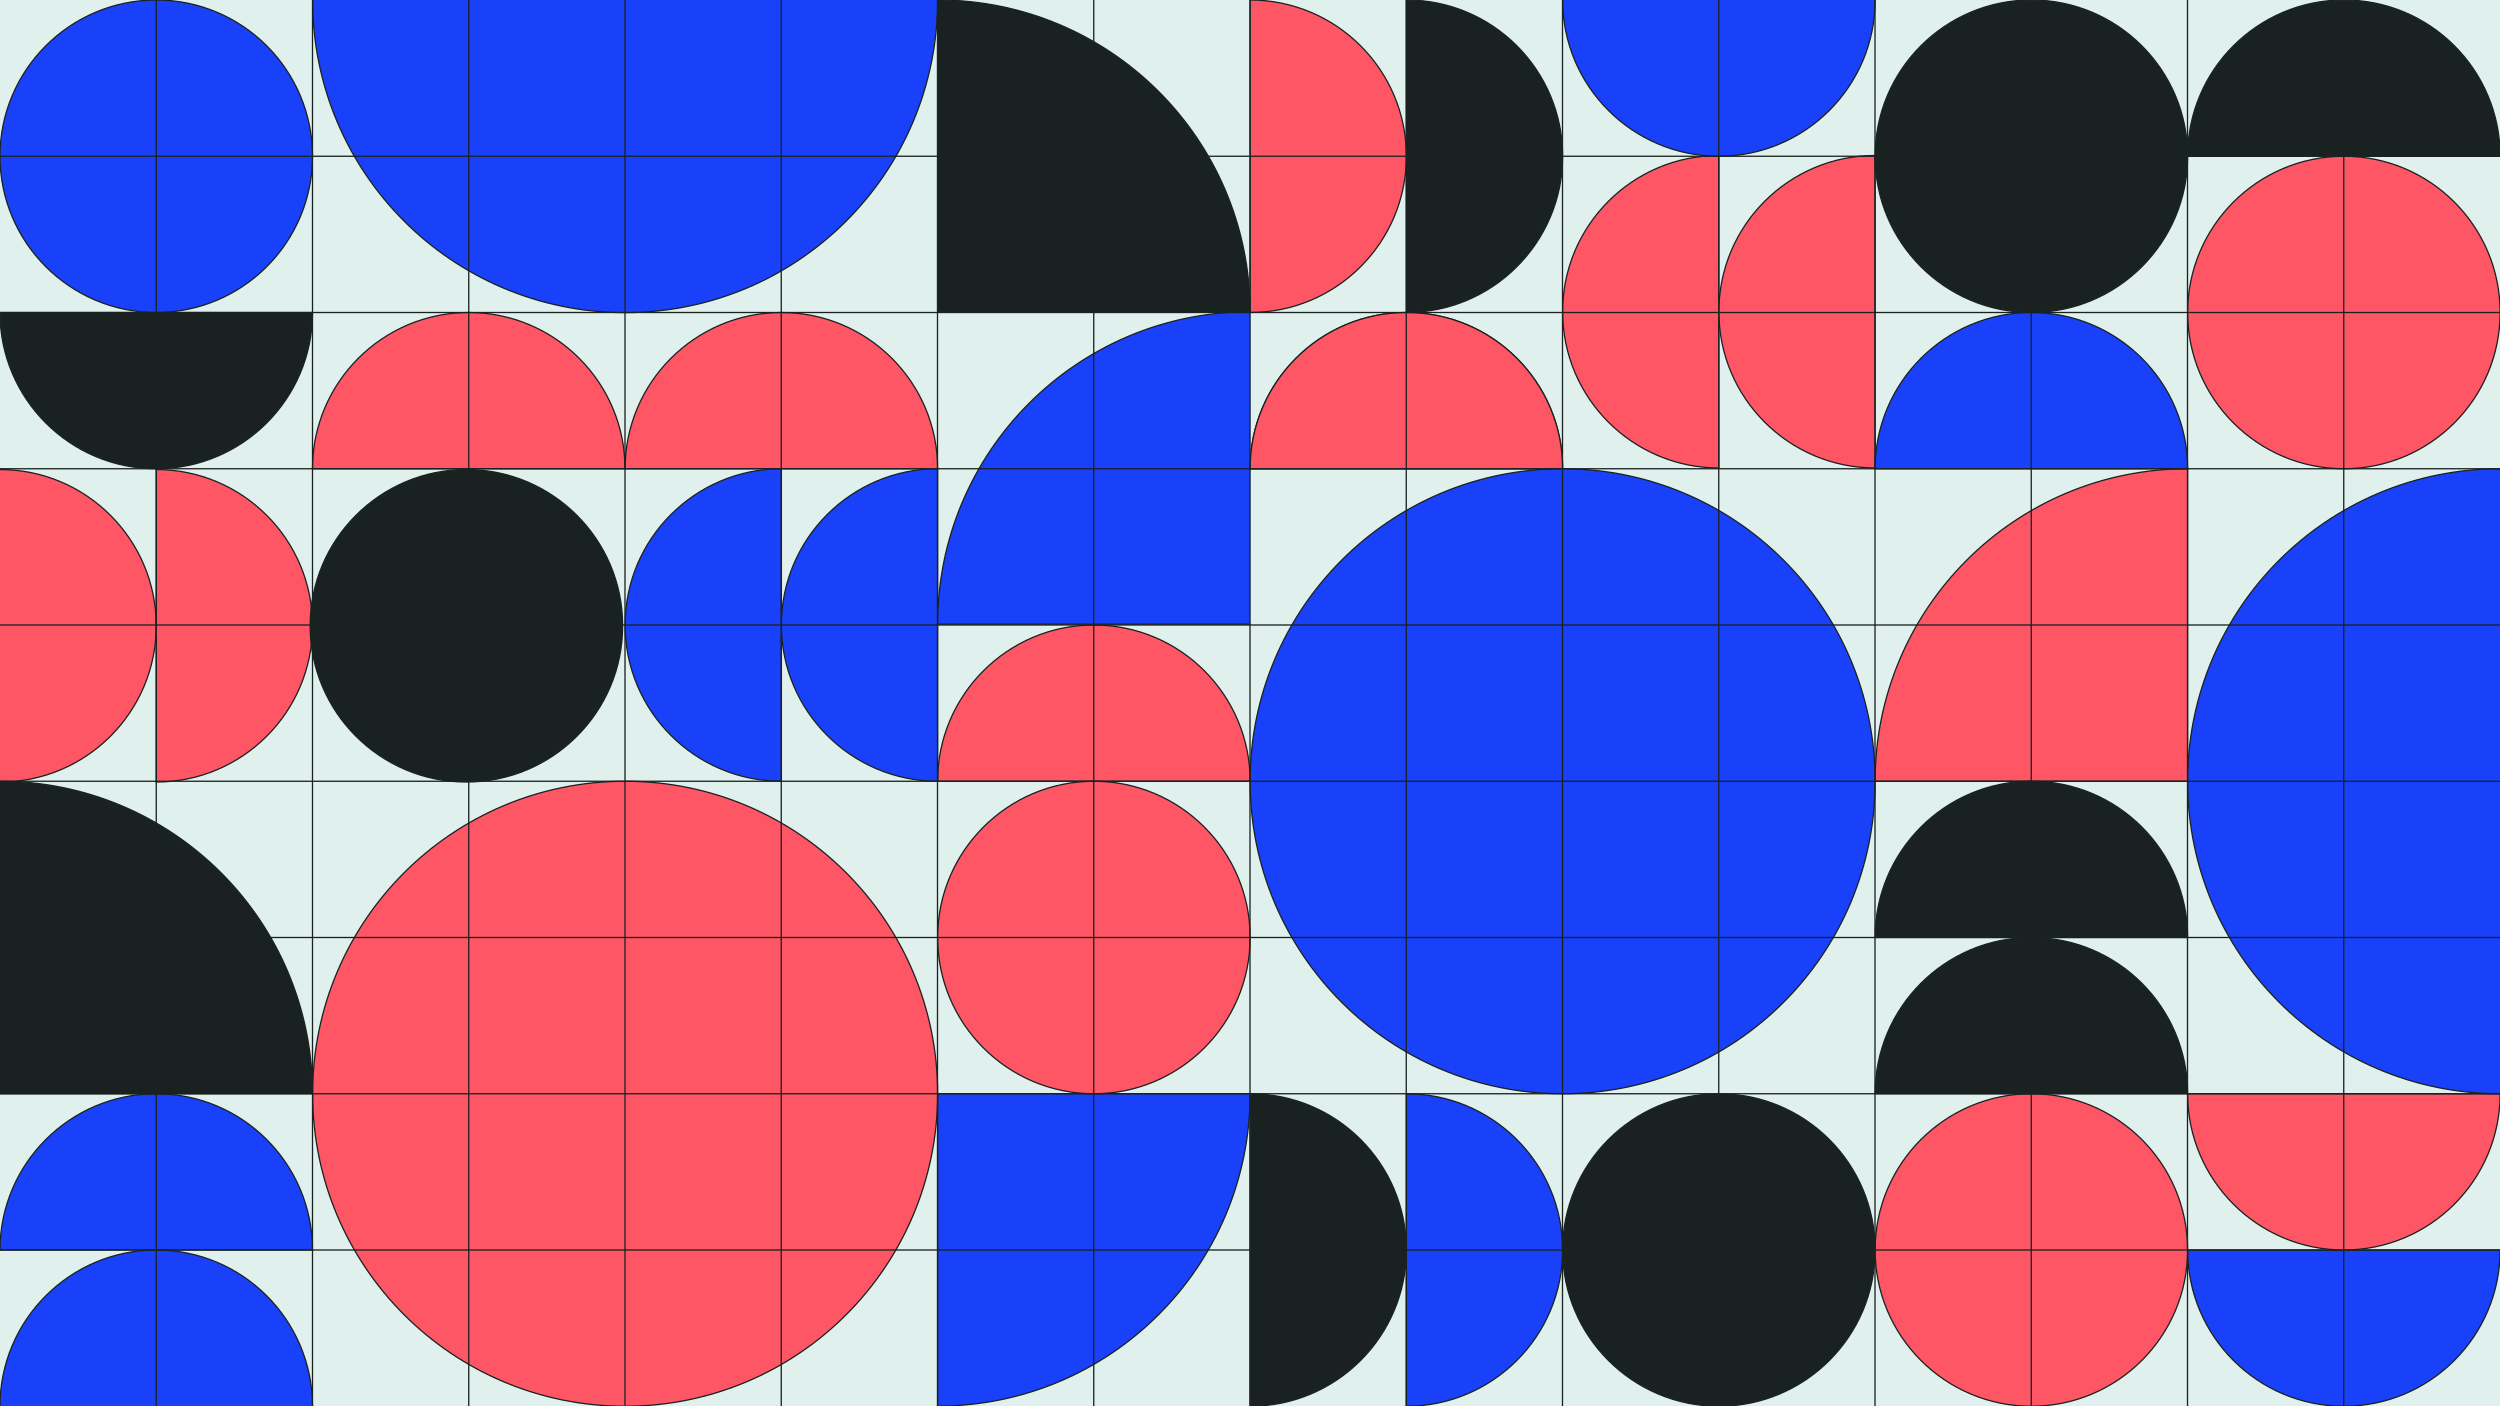
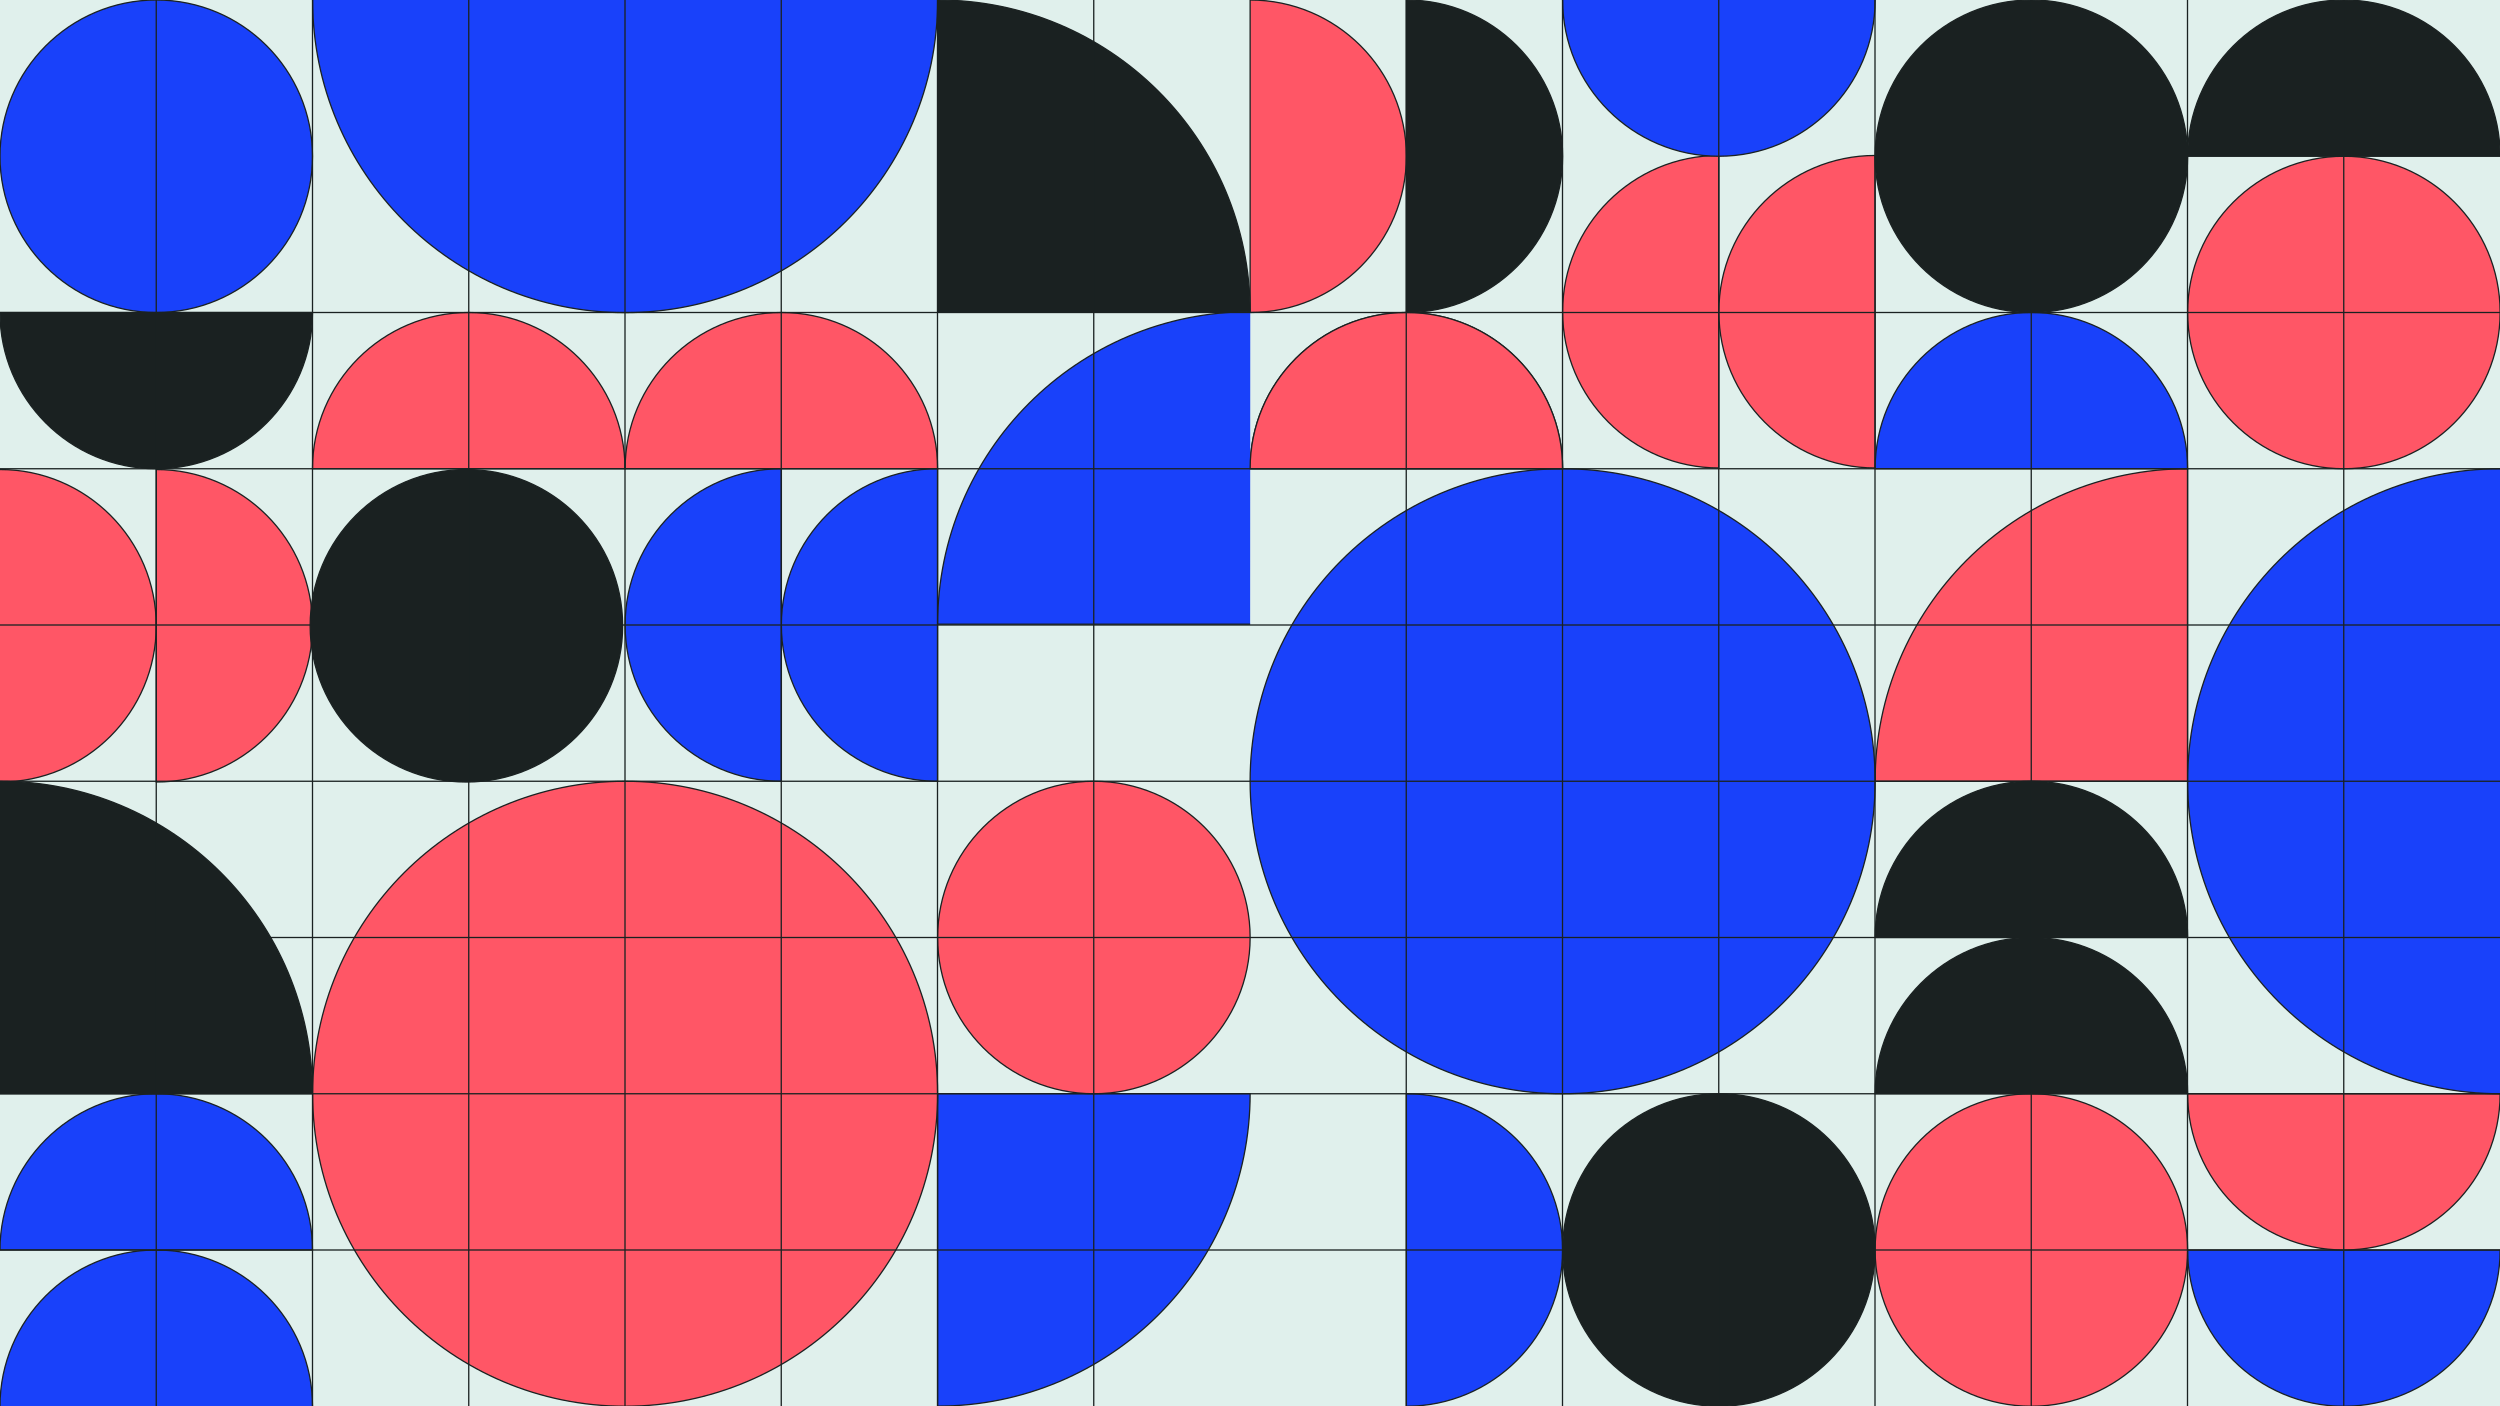
<svg xmlns="http://www.w3.org/2000/svg" version="1.1" id="Livello_1" x="0px" y="0px" viewBox="0 0 1920 1080" style="enable-background:new 0 0 1920 1080;" xml:space="preserve">
  <style type="text/css">
	.st0{fill:#E0F0EC;}
	.st1{fill-rule:evenodd;clip-rule:evenodd;fill:#FF5666;stroke:#1A2121;stroke-miterlimit:10;}
	.st2{fill-rule:evenodd;clip-rule:evenodd;fill:#1A2121;stroke:#1A2121;stroke-miterlimit:10;}
	.st3{fill-rule:evenodd;clip-rule:evenodd;fill:#1941FA;stroke:#1A2121;stroke-miterlimit:10;}
	.st4{fill:none;stroke:#1A2121;stroke-miterlimit:10;}
</style>
  <g id="sfondo">
    <rect class="st0" width="1920" height="1080" />
  </g>
  <g id="dots">
-     <path id="Fill-1" class="st1" d="M840.1,480c-66.2,0-120,53.8-120,120h240C960.1,533.8,906.4,480,840.1,480" />
    <path id="Fill-1-2" class="st1" d="M360,240c-66.2,0-120,53.8-120,120h240C480,293.8,426.2,240,360,240" />
    <path id="Fill-1-3" class="st2" d="M120,360c66.2,0,120-53.8,120-120H0C0,306.2,53.8,360,120,360" />
    <path id="Fill-1-4" class="st2" d="M1080.1,240c-66.2,0-120,53.8-120,120h240C1200.1,293.8,1146.4,240,1080.1,240" />
    <path id="Fill-1-5" class="st1" d="M600.1,240c-66.2,0-120,53.8-120,120h240C720.1,293.8,666.4,240,600.1,240" />
    <path class="st1" d="M0,600.6c66.2,0,120-53.8,120-120s-53.8-120-120-120" />
    <path id="Fill-1-6" class="st1" d="M240,480.6c0-66.2-53.8-120-120-120v240C186.2,600.6,240,546.8,240,480.6" />
    <path class="st3" d="M240,1080c0-66.2-53.8-120-120-120S0,1013.8,0,1080" />
    <path id="Fill-1-7" class="st3" d="M120,840C53.8,840,0,893.8,0,960h240C240,893.8,186.2,840,120,840" />
    <path id="Fill-3" class="st3" d="M480.1,480c0,66.2,53.8,120,120,120V480c0,66.2,53.8,120,120,120V360c-66.2,0-120,53.8-120,120   V360C533.9,360,480.1,413.8,480.1,480" />
    <path class="st3" d="M960.1,839.9h-120h-120v240C852.7,1079.9,960.1,972.5,960.1,839.9z" />
    <path id="Fill-5" class="st2" d="M240,840H0V600l0,0C132.6,600,240,707.4,240,840" />
    <path id="Fill-11" class="st3" d="M1080.1,1080c66.2,0,120-53.8,120-120s-53.8-120-120-120V1080z" />
-     <path id="Fill-13" class="st2" d="M960.1,840v240c66.2,0,120-53.8,120-120S1026.4,840,960.1,840" />
    <path id="Fill-7" class="st2" d="M1080.1,240c66.2,0,120-53.8,120-120s-53.8-120-120-120V240z" />
    <path id="Fill-9" class="st1" d="M1080.1,120c0-66.2-53.8-120-120-120v240C1026.4,240,1080.1,186.2,1080.1,120" />
    <path id="Fill-15" class="st1" d="M1200.1,239.4c0,66.2,53.8,120,120,120v-240C1253.9,119.4,1200.1,173.2,1200.1,239.4" />
    <path id="Fill-17" class="st1" d="M1440.1,359.4v-240c-66.2,0-120,53.8-120,120S1373.9,359.4,1440.1,359.4" />
    <path id="Fill-19" class="st1" d="M1920.1,240c0-66.2-53.8-120-120-120s-120,53.8-120,120s53.8,120,120,120   S1920.1,306.2,1920.1,240" />
    <path id="Fill-21" class="st2" d="M1200.1,960c0,66.2,53.8,120,120,120s120-53.8,120-120s-53.8-120-120-120   S1200.1,893.8,1200.1,960" />
    <path id="Fill-21-2" class="st1" d="M1440.1,960c0,66.2,53.8,120,120,120s120-53.8,120-120s-53.8-120-120-120   S1440.1,893.8,1440.1,960" />
    <path id="Fill-21-3" class="st1" d="M720.1,720c0,66.2,53.8,120,120,120s120-53.8,120-120s-53.8-120-120-120S720.1,653.8,720.1,720   " />
    <path id="Fill-23" class="st1" d="M1680.1,360L1680.1,360c-132.6,0-240,107.4-240,240h240V360z" />
    <g id="Group-27">
      <path id="Fill-25" class="st2" d="M960.1,240.1V240c0-132.6-107.4-240-240-240l0,0v240" />
    </g>
    <g id="Group-27-2">
      <path id="Fill-25-2" class="st3" d="M960.2,239.4h-0.1c-132.6,0-240,107.4-240,240h240" />
    </g>
    <path class="st1" d="M480.2,600H480c-132.5,0-239.9,107.4-239.9,239.9v0.1c0,132.6,107.4,240,240,240s240-107.4,240-240v-0.1   C720.1,707.4,612.7,600,480.2,600z" />
    <path class="st3" d="M240.1,0v0.1c0,132.6,107.4,240,240,240s240-107.4,240-240V0" />
    <path class="st3" d="M1200.2,360h-0.2c-132.5,0-239.9,107.4-239.9,239.9v0.1c0,132.6,107.4,240,240,240s240-107.4,240-240v-0.1   C1440.1,467.4,1332.7,360,1200.2,360z" />
    <path id="Fill-28" class="st3" d="M1800.1,1080c66.2,0,120-53.8,120-120h-240C1680.1,1026.2,1733.9,1080,1800.1,1080" />
    <path id="Fill-28-2" class="st1" d="M1800.1,960c66.2,0,120-53.8,120-120h-240C1680.1,906.2,1733.9,960,1800.1,960" />
    <path id="Fill-28-3" class="st2" d="M1800.1,0c-66.2,0-120,53.8-120,120h240C1920.1,53.8,1866.4,0,1800.1,0" />
    <path id="Fill-19-2" class="st2" d="M1680.1,120c0-66.2-53.8-120-120-120s-120,53.8-120,120s53.8,120,120,120   S1680.1,186.2,1680.1,120" />
    <path id="Fill-19-3" class="st3" d="M240,120C240,53.8,186.2,0,120,0S0,53.8,0,120s53.8,120,120,120S240,186.2,240,120" />
    <path id="Fill-19-4" class="st2" d="M478.2,480.6c0-66.2-53.8-120-120-120s-120,53.8-120,120s53.8,120,120,120   S478.2,546.8,478.2,480.6" />
    <path id="Fill-28-4" class="st3" d="M1560.1,240c-66.2,0-120,53.8-120,120h240C1680.1,293.8,1626.4,240,1560.1,240" />
    <path id="Fill-28-5" class="st3" d="M1200.1,0c0,66.2,53.8,120,120,120s120-53.8,120-120" />
    <path id="Fill-28-6" class="st1" d="M1080.1,240c-66.2,0-120,53.8-120,120h240C1200.1,293.8,1146.4,240,1080.1,240" />
    <path id="Fill-30" class="st2" d="M1560.1,600c-66.2,0-120,53.8-120,120h240C1680.1,653.8,1626.4,600,1560.1,600" />
    <path id="Fill-30-2" class="st2" d="M1560.1,720c-66.2,0-120,53.8-120,120h240C1680.1,773.8,1626.4,720,1560.1,720" />
    <path class="st3" d="M1920.2,360h-0.2c-132.5,0-239.9,107.4-239.9,239.9v0.1c0,132.6,107.4,240,240,240" />
  </g>
  <g id="grid">
    <line class="st4" x1="120" y1="0" x2="120" y2="1080" />
    <line class="st4" x1="240" y1="0" x2="240" y2="1080" />
    <line class="st4" x1="360" y1="0" x2="360" y2="1080" />
    <line class="st4" x1="480" y1="0" x2="480" y2="1080" />
    <line class="st4" x1="600" y1="0" x2="600" y2="1080" />
    <line class="st4" x1="720" y1="0" x2="720" y2="1080" />
    <line class="st4" x1="840" y1="0" x2="840" y2="1080" />
-     <line class="st4" x1="960" y1="0" x2="960" y2="1080" />
    <line class="st4" x1="1080" y1="0" x2="1080" y2="1080" />
    <line class="st4" x1="1200" y1="0" x2="1200" y2="1080" />
    <line class="st4" x1="1320" y1="0" x2="1320" y2="1080" />
    <line class="st4" x1="1440" y1="0" x2="1440" y2="1080" />
    <line class="st4" x1="1560" y1="0" x2="1560" y2="1080" />
    <line class="st4" x1="1680" y1="0" x2="1680" y2="1080" />
    <line class="st4" x1="1800" y1="0" x2="1800" y2="1080" />
    <line class="st4" x1="0" y1="960" x2="1920" y2="960" />
    <line class="st4" x1="0" y1="840" x2="1920" y2="840" />
    <line class="st4" x1="0" y1="720" x2="1920" y2="720" />
    <line class="st4" x1="0" y1="600" x2="1920" y2="600" />
    <line class="st4" x1="0" y1="480" x2="1920" y2="480" />
    <line class="st4" x1="0" y1="360" x2="1920" y2="360" />
    <line class="st4" x1="0" y1="240" x2="1920" y2="240" />
-     <line class="st4" x1="0" y1="120" x2="1920" y2="120" />
  </g>
</svg>